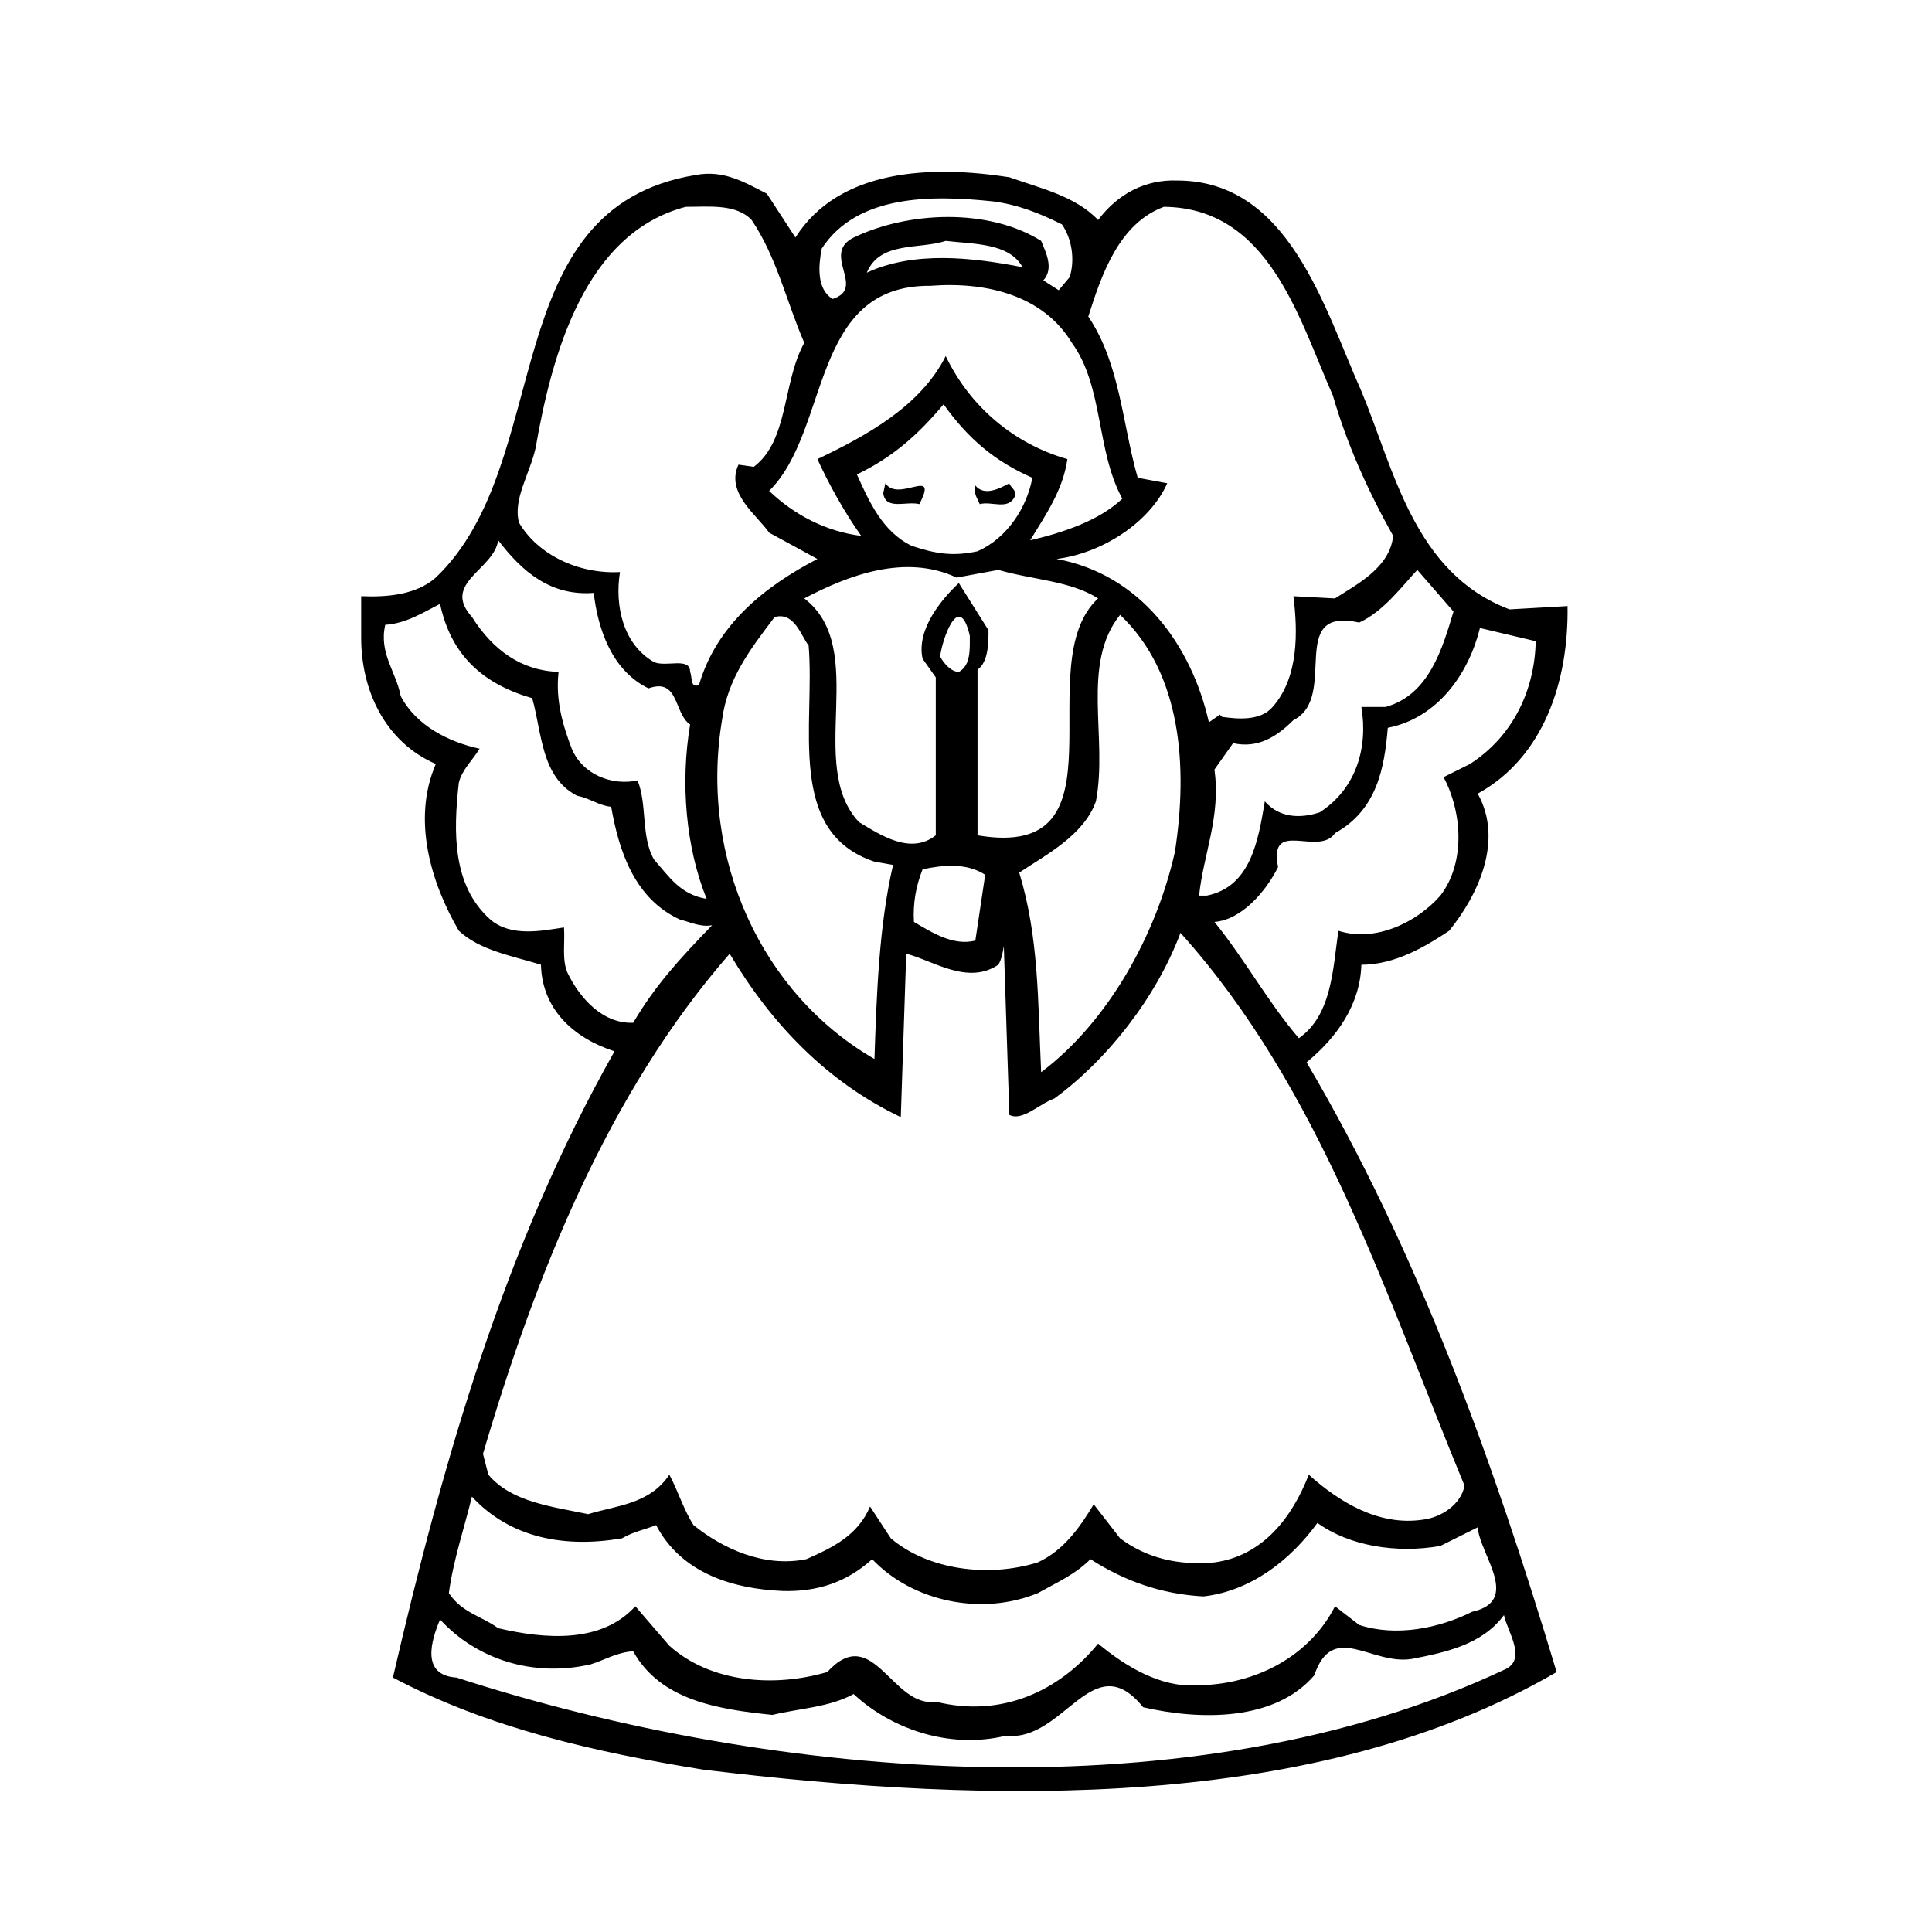
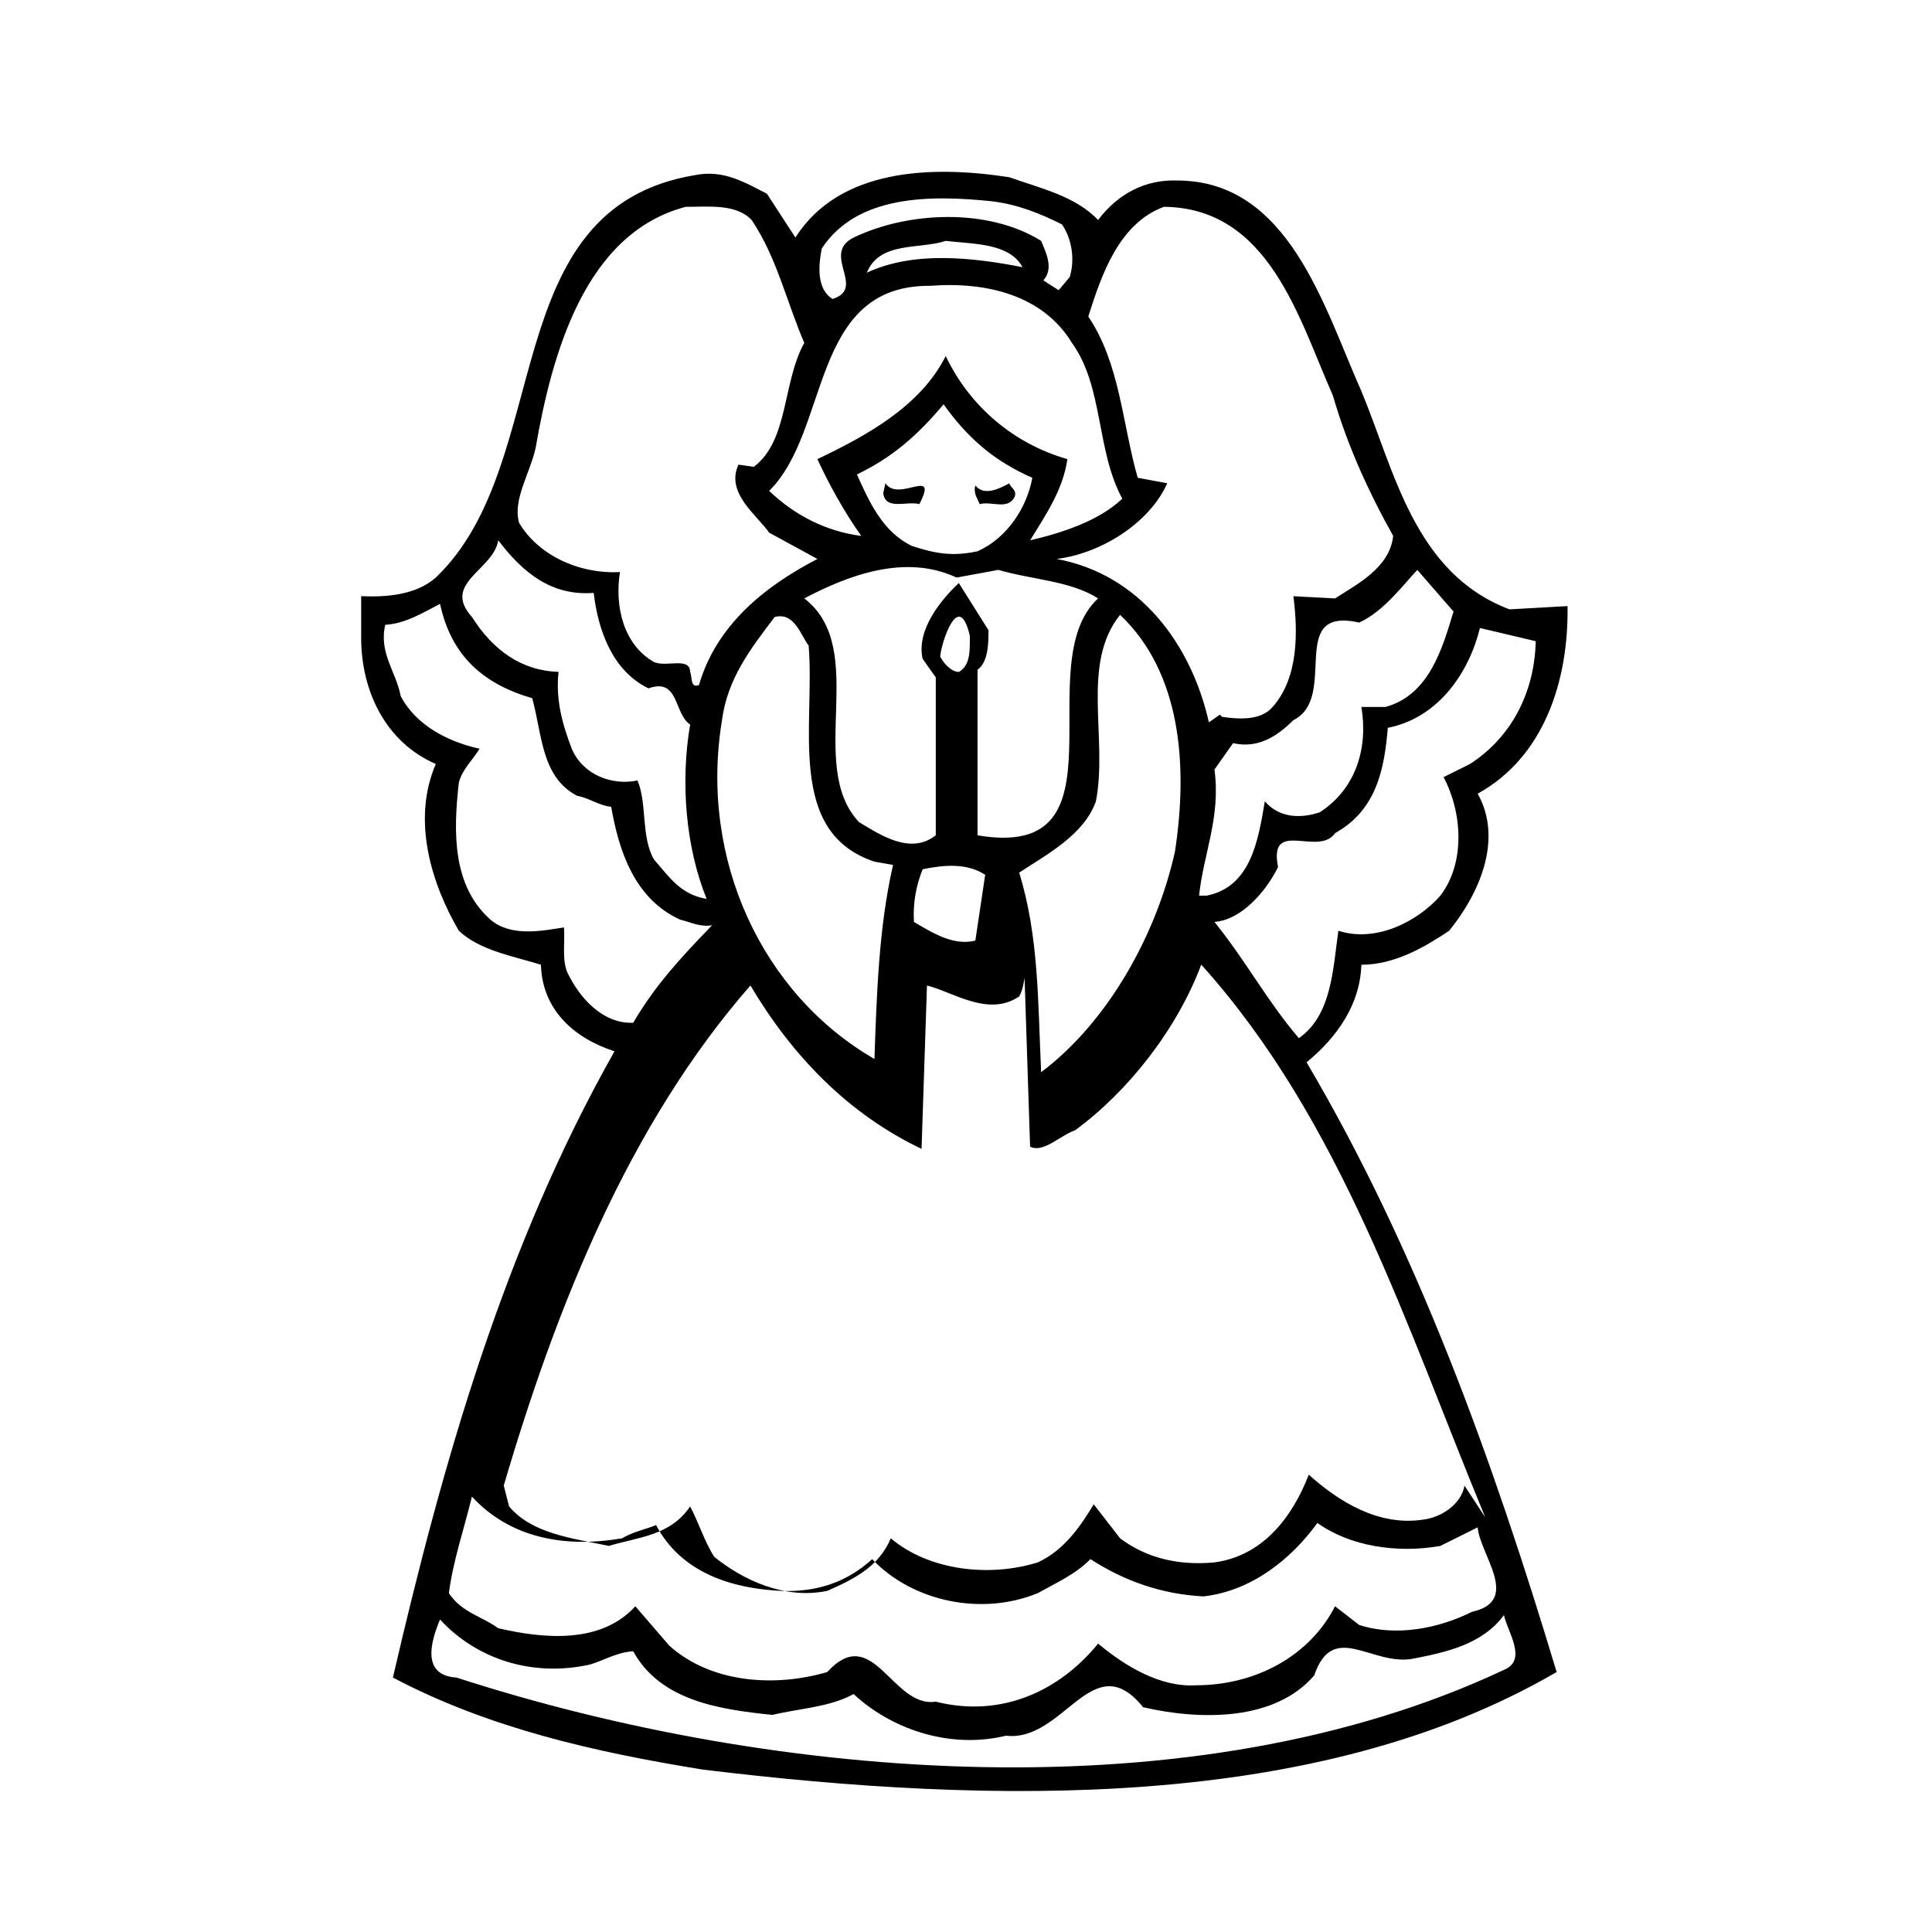
<svg xmlns="http://www.w3.org/2000/svg" fill="#000000" width="800px" height="800px" version="1.1" viewBox="144 144 512 512">
-   <path d="m378.64 272.07-0.57 2.602c0.57 4.66 6.086 2.051 9.574 2.918 5.238-10.172-5.519-0.27-9.004-5.519zm34.289 3.492c0.574-1.738-1.164-2.332-1.445-3.488-2.629 1.438-6.688 3.488-9.008 0.586-0.586 2.016 0.578 3.492 1.168 4.934 3.188-0.867 7.535 1.734 9.285-2.031zm91.848 124.11c9.012 0 17.164-4.941 23.262-9.008 7.57-9.305 14.523-23.84 7.57-36.34 17.422-9.594 24.113-29.648 23.805-49.707l-15.375 0.871c-25.312-9.586-30.527-36.914-39.262-57.832-9.875-22.105-19.172-55.82-48.836-55.82-8.418-0.293-15.684 3.496-20.93 10.465-6.09-6.398-15.406-8.422-23.523-11.332-20.652-3.195-45.066-2.332-56.695 15.977l-7.559-11.617c-5.785-2.922-11.336-6.394-18.867-4.953-53.5 8.723-36.918 76.176-68.871 106.68-5.25 4.644-13.082 5.223-19.781 4.938v11.047c0 13.957 6.379 27.613 19.781 33.422-6.414 14.812-1.199 31.684 6.098 44.188 5.508 5.211 14.246 6.691 21.766 9.008 0.312 11.91 8.734 19.461 19.492 22.949-29.07 51.449-45.336 108.13-58.723 165.96 25.297 13.371 53.48 19.77 82.258 24.41 76.727 9.316 162.75 11.055 226.14-25.871-16.871-56.094-36.926-111.89-66.266-161.58 8.125-6.668 14.211-15.406 14.516-25.855zm46.203-85.75c-0.273 13.082-6.098 25.266-17.441 32.551l-6.977 3.477c4.961 9.316 5.828 22.68-0.855 31.406-6.106 6.969-17.148 12.504-27.023 9.305-1.457 10.156-1.742 22.375-10.473 28.469-8.43-9.871-13.934-20.344-22.363-30.809 7.254-0.586 13.668-8.133 16.852-14.535-2.606-13.074 10.75-2.602 15.105-9.004 11.055-6.106 13.082-17.148 13.977-27.902 13.355-2.625 21.496-14.547 24.418-26.453zm-21.785-7.856c-2.902 9.586-6.387 22.094-18 25.281h-6.414c1.762 10.48-1.152 21.512-11.023 27.918-5.246 1.75-10.785 1.449-14.566-2.906-1.75 10.465-3.754 22.676-15.406 24.992h-2.016c1.152-11.059 5.805-20.918 4.07-33.414l4.941-6.992c6.66 1.473 11.598-1.758 15.98-6.098 12.195-6.098-2.051-30.23 17.434-25.859 6.41-2.918 11.34-9.594 15.406-13.961zm-76.734-107.26c27.895 0.297 35.746 29.66 44.762 50 3.789 13.09 9.316 25.281 15.98 37.207-0.883 8.445-9.582 12.809-15.41 16.574l-11.027-0.586c1.176 9.289 1.441 21.52-5.512 29.348-3.219 3.789-9.324 3.195-13.395 2.625l-0.578-0.586-2.91 2.035c-4.644-20.633-18.289-39.246-40.375-43.297 11.914-1.457 24.688-9.598 29.336-20.059l-7.828-1.457c-4.082-14.234-4.664-30.219-13.094-42.727 3.496-11.043 8.113-24.688 20.051-29.078zm-47.375 177.02-2.609 17.441c-5.824 1.457-11.336-2.047-16.273-4.941-0.301-4.941 0.555-9.586 2.301-13.957 5.543-1.156 11.652-1.742 16.582 1.457zm-11.926-57.824c0.301-3.777 4.941-18.035 7.848-5.535 0 3.492 0.301 7.859-2.902 9.598-2.023-0.004-4.059-2.324-4.945-4.062zm9.895 47.363v-43.887c2.906-2.035 2.906-7.262 2.906-10.465l-7.863-12.504c-4.352 4.082-11.348 12.223-9.598 20.07l3.492 4.938v41.848c-6.664 5.238-14.523 0-20.344-3.496-14.219-15.105 2.918-45.914-14.508-59.285 11.598-6.102 26.742-11.914 40.375-5.523l11.055-2.035c8.996 2.625 19.18 2.898 26.434 7.559-18.863 17.438 9.027 69.766-31.949 62.781zm-27.316 6.984 4.934 0.863c-3.773 16.289-4.359 34.586-4.934 51.43-29.668-17.121-46.5-52.871-40.402-89.789 1.457-11.043 7.559-18.895 13.949-27.332 5.234-1.445 6.984 4.949 9.012 7.562 1.75 20.934-6.094 49.43 17.441 57.266zm-4.652-102.61c8.988-4.344 15.672-9.875 22.969-18.59 6.676 9.301 13.637 15.109 23.523 19.473-1.43 7.856-6.664 15.984-14.516 19.469-6.707 1.457-11.336 0.59-17.457-1.441-7.84-3.797-11.336-11.926-14.52-18.91zm63.344 86.621c3.231-16.852-4.074-36.34 6.402-49.422 16.27 15.406 18.02 40.117 14.535 62.789-4.938 22.078-17.715 45.055-35.453 58.418-0.891-18.883-0.578-35.754-5.812-52.895 6.981-4.644 17.148-9.887 20.328-18.891zm-72.66-146.49c9.316-14.246 28.789-14.246 45.344-12.504 6.695 0.863 12.488 3.184 18.312 6.098 2.629 3.785 3.492 9.309 2.062 13.957l-2.926 3.488-4.07-2.606c2.91-3.195 0.59-7.562-0.574-10.465-13.949-8.727-35.176-7.863-49.695-0.883-8.73 4.363 3.488 13.367-5.562 16.273-4.34-2.598-3.746-9.012-2.891-13.359zm53.207 4.934c-13.387-2.606-28.773-4.344-41.266 1.457 3.465-8.422 13.941-6.106 20.918-8.422 7.543 0.871 16.855 0.555 20.348 6.965zm-24.418 4.938c15.109-1.16 29.93 2.629 37.5 15.113 8.434 11.629 6.375 28.48 13.359 41.293-6.086 5.805-15.695 9.008-24.418 11.035 4.082-6.691 8.723-13.359 9.863-21.512-14.211-4.062-25.859-13.941-32.238-27.316-6.691 13.375-21.23 21.215-34.004 27.316 2.91 6.402 7.25 14.246 11.617 20.344-9.285-1.16-17.719-5.523-24.41-11.926 16.258-15.98 10.742-54.621 42.73-54.348zm-104.63 43.035c4.348-25 13.074-56.977 39.801-63.965 6.117 0 13.371-0.855 17.469 3.496 6.676 9.895 9.285 21.82 13.945 32.547-5.824 10.465-4.082 25.875-13.387 32.859l-4.055-0.578c-3.496 7.535 4.934 13.355 8.125 18.016l12.793 6.973c-13.961 7.266-26.73 17.453-31.387 33.418-2.344 0.883-1.734-2.023-2.344-3.481 0-4.066-6.379-1.16-9.586-2.621-8.125-4.644-10.449-14.82-9.004-23.84-11.035 0.578-21.785-4.629-26.742-13.074-1.719-6.109 2.891-13.07 4.371-19.75zm-9.895 24.398c6.402 8.422 13.977 14.82 25.301 13.945 1.164 9.891 4.934 20.641 14.52 25.301 8.156-2.906 6.691 6.688 11.035 9.586-2.609 15.41-1.152 32.551 4.375 46.203-6.984-1.16-9.883-5.809-13.961-10.449-3.492-6.117-1.738-14.547-4.348-20.938-6.688 1.445-14.523-1.465-17.438-8.418-2.332-6.109-4.348-12.809-3.492-20.355-9.871-0.297-17.438-5.809-22.953-14.547-8.148-8.996 5.793-12.473 6.961-20.328zm18.316 114.53c-1.465-3.5-0.594-7.848-0.887-11.926-5.793 0.875-13.934 2.606-19.461-2.039-10.168-9.008-9.883-23.23-8.41-36.316 0.848-3.488 3.769-6.117 5.508-9.012-8.137-1.754-16.852-6.109-20.918-13.965-1.176-6.387-5.828-11.34-4.086-18.867 5.523-0.312 10.484-3.508 14.523-5.547 2.922 13.664 11.383 21.227 24.418 24.992 2.629 9.305 2.324 20.918 11.926 25.875 3.211 0.574 5.82 2.621 9.004 2.902 2.035 11.629 6.133 24.414 18.32 29.93 2.609 0.586 5.25 2.039 8.434 1.461-8.707 9.008-15.109 15.992-20.918 25.852-8.156 0.309-14.254-6.664-17.453-13.34zm248.21 184.83c-82.238 38.668-193.27 29.352-277.56 2.039-9.586-0.586-6.707-9.883-4.383-15.391 9.617 10.449 24.418 15.391 39.832 11.91 3.797-1.164 6.984-3.211 11.348-3.492 7.246 13.082 22.656 15.402 36.902 16.863 7.266-1.75 15.113-2.023 21.52-5.527 9.285 8.707 24.695 14.82 40.375 11.043 15.422 1.738 22.988-24.113 36.352-7.543 15.109 3.473 34.863 3.762 45.344-8.449 4.938-14.523 15.105-2.613 25.859-4.359 8.996-1.75 18.605-3.762 24.418-11.617 0.871 4.356 6.375 11.914-0.008 14.523zm-8.434-15.402c-8.723 4.359-20.043 6.695-29.93 3.492l-6.402-4.949c-6.676 13.094-20.922 20.938-36.895 20.938-9.297 0.578-18.621-4.957-25.891-11.047-10.168 12.508-25.574 19.773-43.012 15.391-11.613 1.754-16.566-21.195-28.773-7.848-13.941 4.082-30.793 2.922-41.848-6.984l-9.004-10.449c-9.008 9.891-23.84 8.727-36.344 5.812-4.352-3.211-9.594-4.055-13.074-9.297 1.152-8.723 4.07-17.164 6.109-25.578 10.184 11.047 24.68 13.652 39.797 11.047 2.926-1.742 6.121-2.324 9.012-3.5 6.707 12.801 20.348 16.871 33.438 17.457 9.305 0.289 17.145-2.344 23.824-8.43 10.762 11.332 29.09 15.094 43.883 9.008 5.234-2.922 9.895-4.934 13.965-9.008 8.996 5.812 18.879 9.289 29.93 9.875 12.777-1.445 23.262-9.875 30.215-19.477 8.438 6.106 20.949 8.148 32.566 6.106l9.906-4.934c0.586 7.262 11.625 19.484-1.473 22.375zm-2.016-33.426c-0.887 4.949-6.137 8.445-11.055 9.02-11.629 1.742-22.098-4.641-30.219-11.922-4.379 11.348-12.227 21.52-25 23.246-9.594 0.883-18.016-1.16-25.004-6.387l-6.984-9.012c-3.496 5.812-7.844 12.195-14.828 15.395-13.059 4.066-29.039 2.039-38.949-6.387l-5.5-8.418c-3.188 7.547-9.598 10.742-16.859 13.941-11.348 2.328-22.375-2.918-29.93-9.027-2.613-4.066-4.07-8.996-6.402-13.355-5.238 7.848-13.949 8.137-21.512 10.461-9.586-2.016-20.34-3.184-26.449-10.461l-1.422-5.527c13.934-47.367 33.117-95.617 65.375-132.53 11.027 18.594 25.855 34.012 45.348 43.297l1.438-43.297c6.988 1.75 16.27 8.434 24.418 2.91 0.863-1.465 1.164-3.219 1.445-4.941l1.465 44.742c3.488 1.758 7.848-2.902 11.914-4.336 13.949-10.184 27.023-26.746 33.441-43.906 37.18 41.289 54.344 95.934 75.27 146.49z" />
+   <path d="m378.64 272.07-0.57 2.602c0.57 4.66 6.086 2.051 9.574 2.918 5.238-10.172-5.519-0.27-9.004-5.519zm34.289 3.492c0.574-1.738-1.164-2.332-1.445-3.488-2.629 1.438-6.688 3.488-9.008 0.586-0.586 2.016 0.578 3.492 1.168 4.934 3.188-0.867 7.535 1.734 9.285-2.031zm91.848 124.11c9.012 0 17.164-4.941 23.262-9.008 7.57-9.305 14.523-23.84 7.57-36.34 17.422-9.594 24.113-29.648 23.805-49.707l-15.375 0.871c-25.312-9.586-30.527-36.914-39.262-57.832-9.875-22.105-19.172-55.82-48.836-55.82-8.418-0.293-15.684 3.496-20.93 10.465-6.09-6.398-15.406-8.422-23.523-11.332-20.652-3.195-45.066-2.332-56.695 15.977l-7.559-11.617c-5.785-2.922-11.336-6.394-18.867-4.953-53.5 8.723-36.918 76.176-68.871 106.68-5.25 4.644-13.082 5.223-19.781 4.938v11.047c0 13.957 6.379 27.613 19.781 33.422-6.414 14.812-1.199 31.684 6.098 44.188 5.508 5.211 14.246 6.691 21.766 9.008 0.312 11.91 8.734 19.461 19.492 22.949-29.07 51.449-45.336 108.13-58.723 165.96 25.297 13.371 53.48 19.77 82.258 24.41 76.727 9.316 162.75 11.055 226.14-25.871-16.871-56.094-36.926-111.89-66.266-161.58 8.125-6.668 14.211-15.406 14.516-25.855zm46.203-85.75c-0.273 13.082-6.098 25.266-17.441 32.551l-6.977 3.477c4.961 9.316 5.828 22.68-0.855 31.406-6.106 6.969-17.148 12.504-27.023 9.305-1.457 10.156-1.742 22.375-10.473 28.469-8.43-9.871-13.934-20.344-22.363-30.809 7.254-0.586 13.668-8.133 16.852-14.535-2.606-13.074 10.75-2.602 15.105-9.004 11.055-6.106 13.082-17.148 13.977-27.902 13.355-2.625 21.496-14.547 24.418-26.453zm-21.785-7.856c-2.902 9.586-6.387 22.094-18 25.281h-6.414c1.762 10.48-1.152 21.512-11.023 27.918-5.246 1.75-10.785 1.449-14.566-2.906-1.75 10.465-3.754 22.676-15.406 24.992h-2.016c1.152-11.059 5.805-20.918 4.07-33.414l4.941-6.992c6.66 1.473 11.598-1.758 15.98-6.098 12.195-6.098-2.051-30.23 17.434-25.859 6.41-2.918 11.34-9.594 15.406-13.961zm-76.734-107.26c27.895 0.297 35.746 29.66 44.762 50 3.789 13.09 9.316 25.281 15.98 37.207-0.883 8.445-9.582 12.809-15.41 16.574l-11.027-0.586c1.176 9.289 1.441 21.52-5.512 29.348-3.219 3.789-9.324 3.195-13.395 2.625l-0.578-0.586-2.91 2.035c-4.644-20.633-18.289-39.246-40.375-43.297 11.914-1.457 24.688-9.598 29.336-20.059l-7.828-1.457c-4.082-14.234-4.664-30.219-13.094-42.727 3.496-11.043 8.113-24.688 20.051-29.078zm-47.375 177.02-2.609 17.441c-5.824 1.457-11.336-2.047-16.273-4.941-0.301-4.941 0.555-9.586 2.301-13.957 5.543-1.156 11.652-1.742 16.582 1.457zm-11.926-57.824c0.301-3.777 4.941-18.035 7.848-5.535 0 3.492 0.301 7.859-2.902 9.598-2.023-0.004-4.059-2.324-4.945-4.062zm9.895 47.363v-43.887c2.906-2.035 2.906-7.262 2.906-10.465l-7.863-12.504c-4.352 4.082-11.348 12.223-9.598 20.07l3.492 4.938v41.848c-6.664 5.238-14.523 0-20.344-3.496-14.219-15.105 2.918-45.914-14.508-59.285 11.598-6.102 26.742-11.914 40.375-5.523l11.055-2.035c8.996 2.625 19.18 2.898 26.434 7.559-18.863 17.438 9.027 69.766-31.949 62.781zm-27.316 6.984 4.934 0.863c-3.773 16.289-4.359 34.586-4.934 51.43-29.668-17.121-46.5-52.871-40.402-89.789 1.457-11.043 7.559-18.895 13.949-27.332 5.234-1.445 6.984 4.949 9.012 7.562 1.75 20.934-6.094 49.43 17.441 57.266zm-4.652-102.61c8.988-4.344 15.672-9.875 22.969-18.59 6.676 9.301 13.637 15.109 23.523 19.473-1.43 7.856-6.664 15.984-14.516 19.469-6.707 1.457-11.336 0.59-17.457-1.441-7.84-3.797-11.336-11.926-14.52-18.91zm63.344 86.621c3.231-16.852-4.074-36.34 6.402-49.422 16.27 15.406 18.02 40.117 14.535 62.789-4.938 22.078-17.715 45.055-35.453 58.418-0.891-18.883-0.578-35.754-5.812-52.895 6.981-4.644 17.148-9.887 20.328-18.891zm-72.66-146.49c9.316-14.246 28.789-14.246 45.344-12.504 6.695 0.863 12.488 3.184 18.312 6.098 2.629 3.785 3.492 9.309 2.062 13.957l-2.926 3.488-4.07-2.606c2.91-3.195 0.59-7.562-0.574-10.465-13.949-8.727-35.176-7.863-49.695-0.883-8.73 4.363 3.488 13.367-5.562 16.273-4.34-2.598-3.746-9.012-2.891-13.359zm53.207 4.934c-13.387-2.606-28.773-4.344-41.266 1.457 3.465-8.422 13.941-6.106 20.918-8.422 7.543 0.871 16.855 0.555 20.348 6.965zm-24.418 4.938c15.109-1.16 29.93 2.629 37.5 15.113 8.434 11.629 6.375 28.48 13.359 41.293-6.086 5.805-15.695 9.008-24.418 11.035 4.082-6.691 8.723-13.359 9.863-21.512-14.211-4.062-25.859-13.941-32.238-27.316-6.691 13.375-21.23 21.215-34.004 27.316 2.91 6.402 7.25 14.246 11.617 20.344-9.285-1.16-17.719-5.523-24.41-11.926 16.258-15.98 10.742-54.621 42.73-54.348zm-104.63 43.035c4.348-25 13.074-56.977 39.801-63.965 6.117 0 13.371-0.855 17.469 3.496 6.676 9.895 9.285 21.82 13.945 32.547-5.824 10.465-4.082 25.875-13.387 32.859l-4.055-0.578c-3.496 7.535 4.934 13.355 8.125 18.016l12.793 6.973c-13.961 7.266-26.73 17.453-31.387 33.418-2.344 0.883-1.734-2.023-2.344-3.481 0-4.066-6.379-1.16-9.586-2.621-8.125-4.644-10.449-14.82-9.004-23.84-11.035 0.578-21.785-4.629-26.742-13.074-1.719-6.109 2.891-13.07 4.371-19.75zm-9.895 24.398c6.402 8.422 13.977 14.82 25.301 13.945 1.164 9.891 4.934 20.641 14.52 25.301 8.156-2.906 6.691 6.688 11.035 9.586-2.609 15.41-1.152 32.551 4.375 46.203-6.984-1.16-9.883-5.809-13.961-10.449-3.492-6.117-1.738-14.547-4.348-20.938-6.688 1.445-14.523-1.465-17.438-8.418-2.332-6.109-4.348-12.809-3.492-20.355-9.871-0.297-17.438-5.809-22.953-14.547-8.148-8.996 5.793-12.473 6.961-20.328zm18.316 114.53c-1.465-3.5-0.594-7.848-0.887-11.926-5.793 0.875-13.934 2.606-19.461-2.039-10.168-9.008-9.883-23.23-8.41-36.316 0.848-3.488 3.769-6.117 5.508-9.012-8.137-1.754-16.852-6.109-20.918-13.965-1.176-6.387-5.828-11.34-4.086-18.867 5.523-0.312 10.484-3.508 14.523-5.547 2.922 13.664 11.383 21.227 24.418 24.992 2.629 9.305 2.324 20.918 11.926 25.875 3.211 0.574 5.82 2.621 9.004 2.902 2.035 11.629 6.133 24.414 18.32 29.93 2.609 0.586 5.25 2.039 8.434 1.461-8.707 9.008-15.109 15.992-20.918 25.852-8.156 0.309-14.254-6.664-17.453-13.34zm248.21 184.83c-82.238 38.668-193.27 29.352-277.56 2.039-9.586-0.586-6.707-9.883-4.383-15.391 9.617 10.449 24.418 15.391 39.832 11.91 3.797-1.164 6.984-3.211 11.348-3.492 7.246 13.082 22.656 15.402 36.902 16.863 7.266-1.75 15.113-2.023 21.52-5.527 9.285 8.707 24.695 14.82 40.375 11.043 15.422 1.738 22.988-24.113 36.352-7.543 15.109 3.473 34.863 3.762 45.344-8.449 4.938-14.523 15.105-2.613 25.859-4.359 8.996-1.75 18.605-3.762 24.418-11.617 0.871 4.356 6.375 11.914-0.008 14.523zm-8.434-15.402c-8.723 4.359-20.043 6.695-29.93 3.492l-6.402-4.949c-6.676 13.094-20.922 20.938-36.895 20.938-9.297 0.578-18.621-4.957-25.891-11.047-10.168 12.508-25.574 19.773-43.012 15.391-11.613 1.754-16.566-21.195-28.773-7.848-13.941 4.082-30.793 2.922-41.848-6.984l-9.004-10.449c-9.008 9.891-23.84 8.727-36.344 5.812-4.352-3.211-9.594-4.055-13.074-9.297 1.152-8.723 4.07-17.164 6.109-25.578 10.184 11.047 24.68 13.652 39.797 11.047 2.926-1.742 6.121-2.324 9.012-3.5 6.707 12.801 20.348 16.871 33.438 17.457 9.305 0.289 17.145-2.344 23.824-8.43 10.762 11.332 29.09 15.094 43.883 9.008 5.234-2.922 9.895-4.934 13.965-9.008 8.996 5.812 18.879 9.289 29.93 9.875 12.777-1.445 23.262-9.875 30.215-19.477 8.438 6.106 20.949 8.148 32.566 6.106l9.906-4.934c0.586 7.262 11.625 19.484-1.473 22.375zm-2.016-33.426c-0.887 4.949-6.137 8.445-11.055 9.02-11.629 1.742-22.098-4.641-30.219-11.922-4.379 11.348-12.227 21.52-25 23.246-9.594 0.883-18.016-1.16-25.004-6.387l-6.984-9.012c-3.496 5.812-7.844 12.195-14.828 15.395-13.059 4.066-29.039 2.039-38.949-6.387c-3.188 7.547-9.598 10.742-16.859 13.941-11.348 2.328-22.375-2.918-29.93-9.027-2.613-4.066-4.07-8.996-6.402-13.355-5.238 7.848-13.949 8.137-21.512 10.461-9.586-2.016-20.34-3.184-26.449-10.461l-1.422-5.527c13.934-47.367 33.117-95.617 65.375-132.53 11.027 18.594 25.855 34.012 45.348 43.297l1.438-43.297c6.988 1.75 16.27 8.434 24.418 2.91 0.863-1.465 1.164-3.219 1.445-4.941l1.465 44.742c3.488 1.758 7.848-2.902 11.914-4.336 13.949-10.184 27.023-26.746 33.441-43.906 37.18 41.289 54.344 95.934 75.27 146.49z" />
</svg>